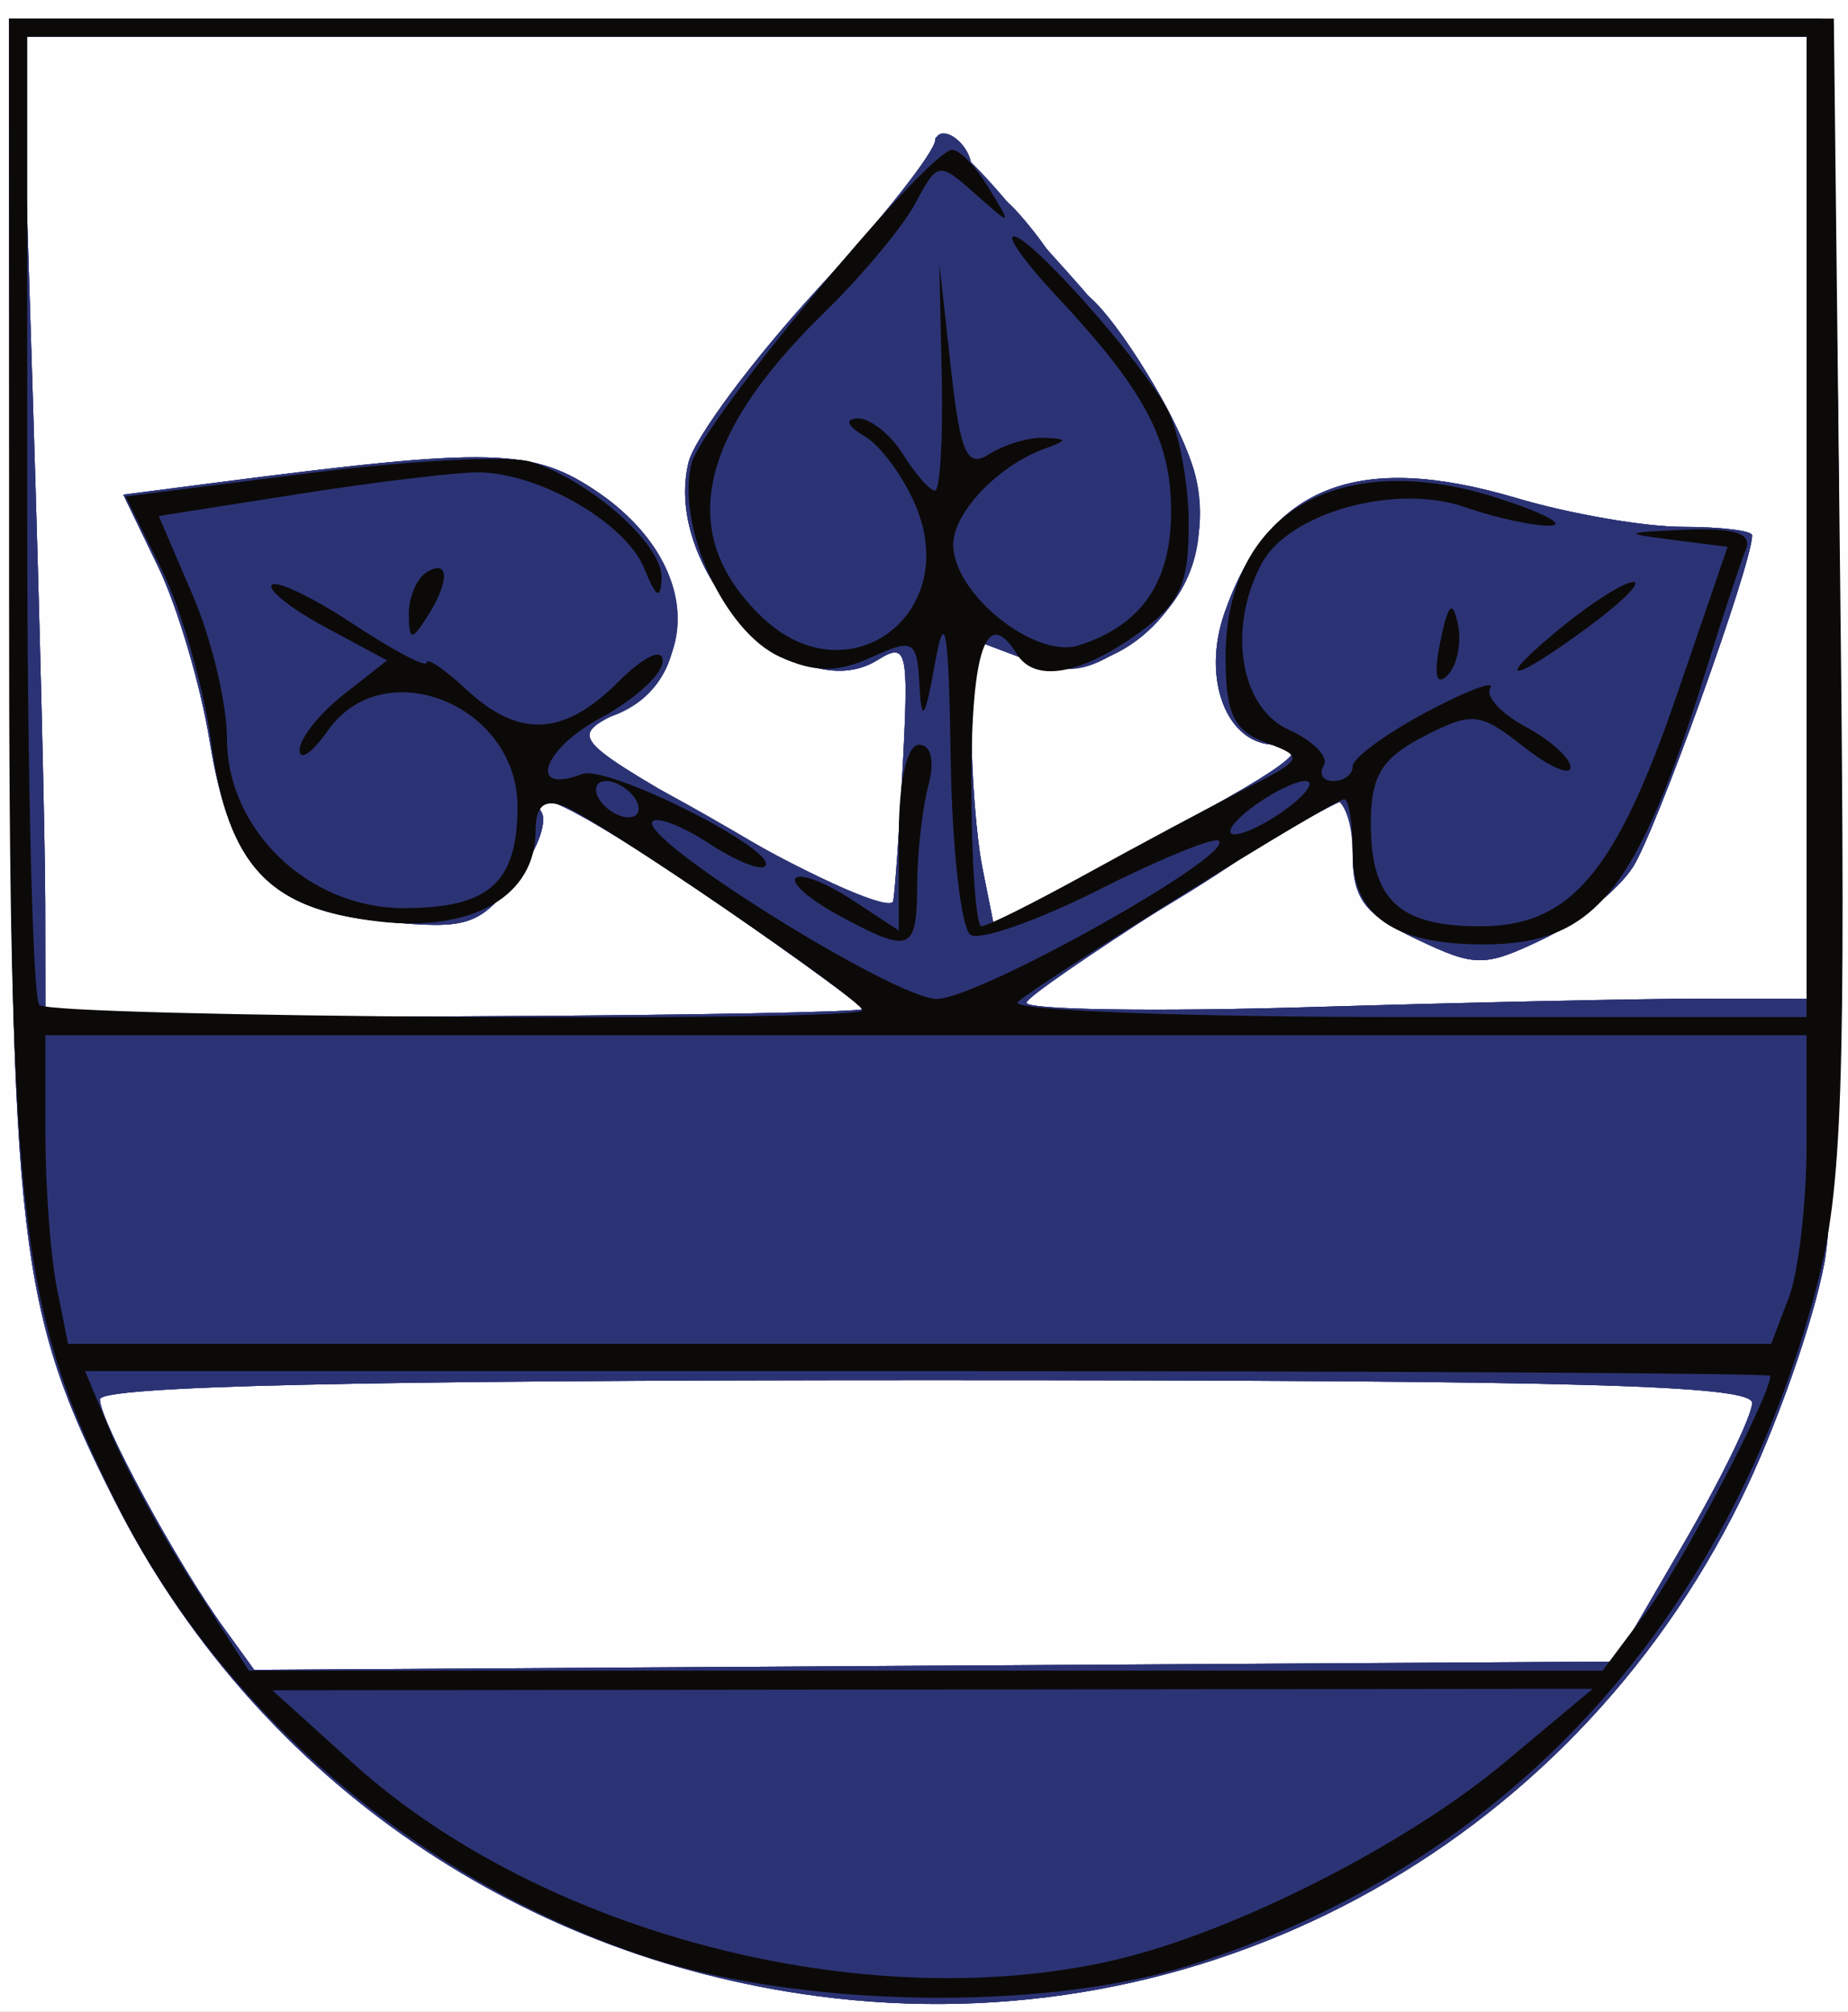
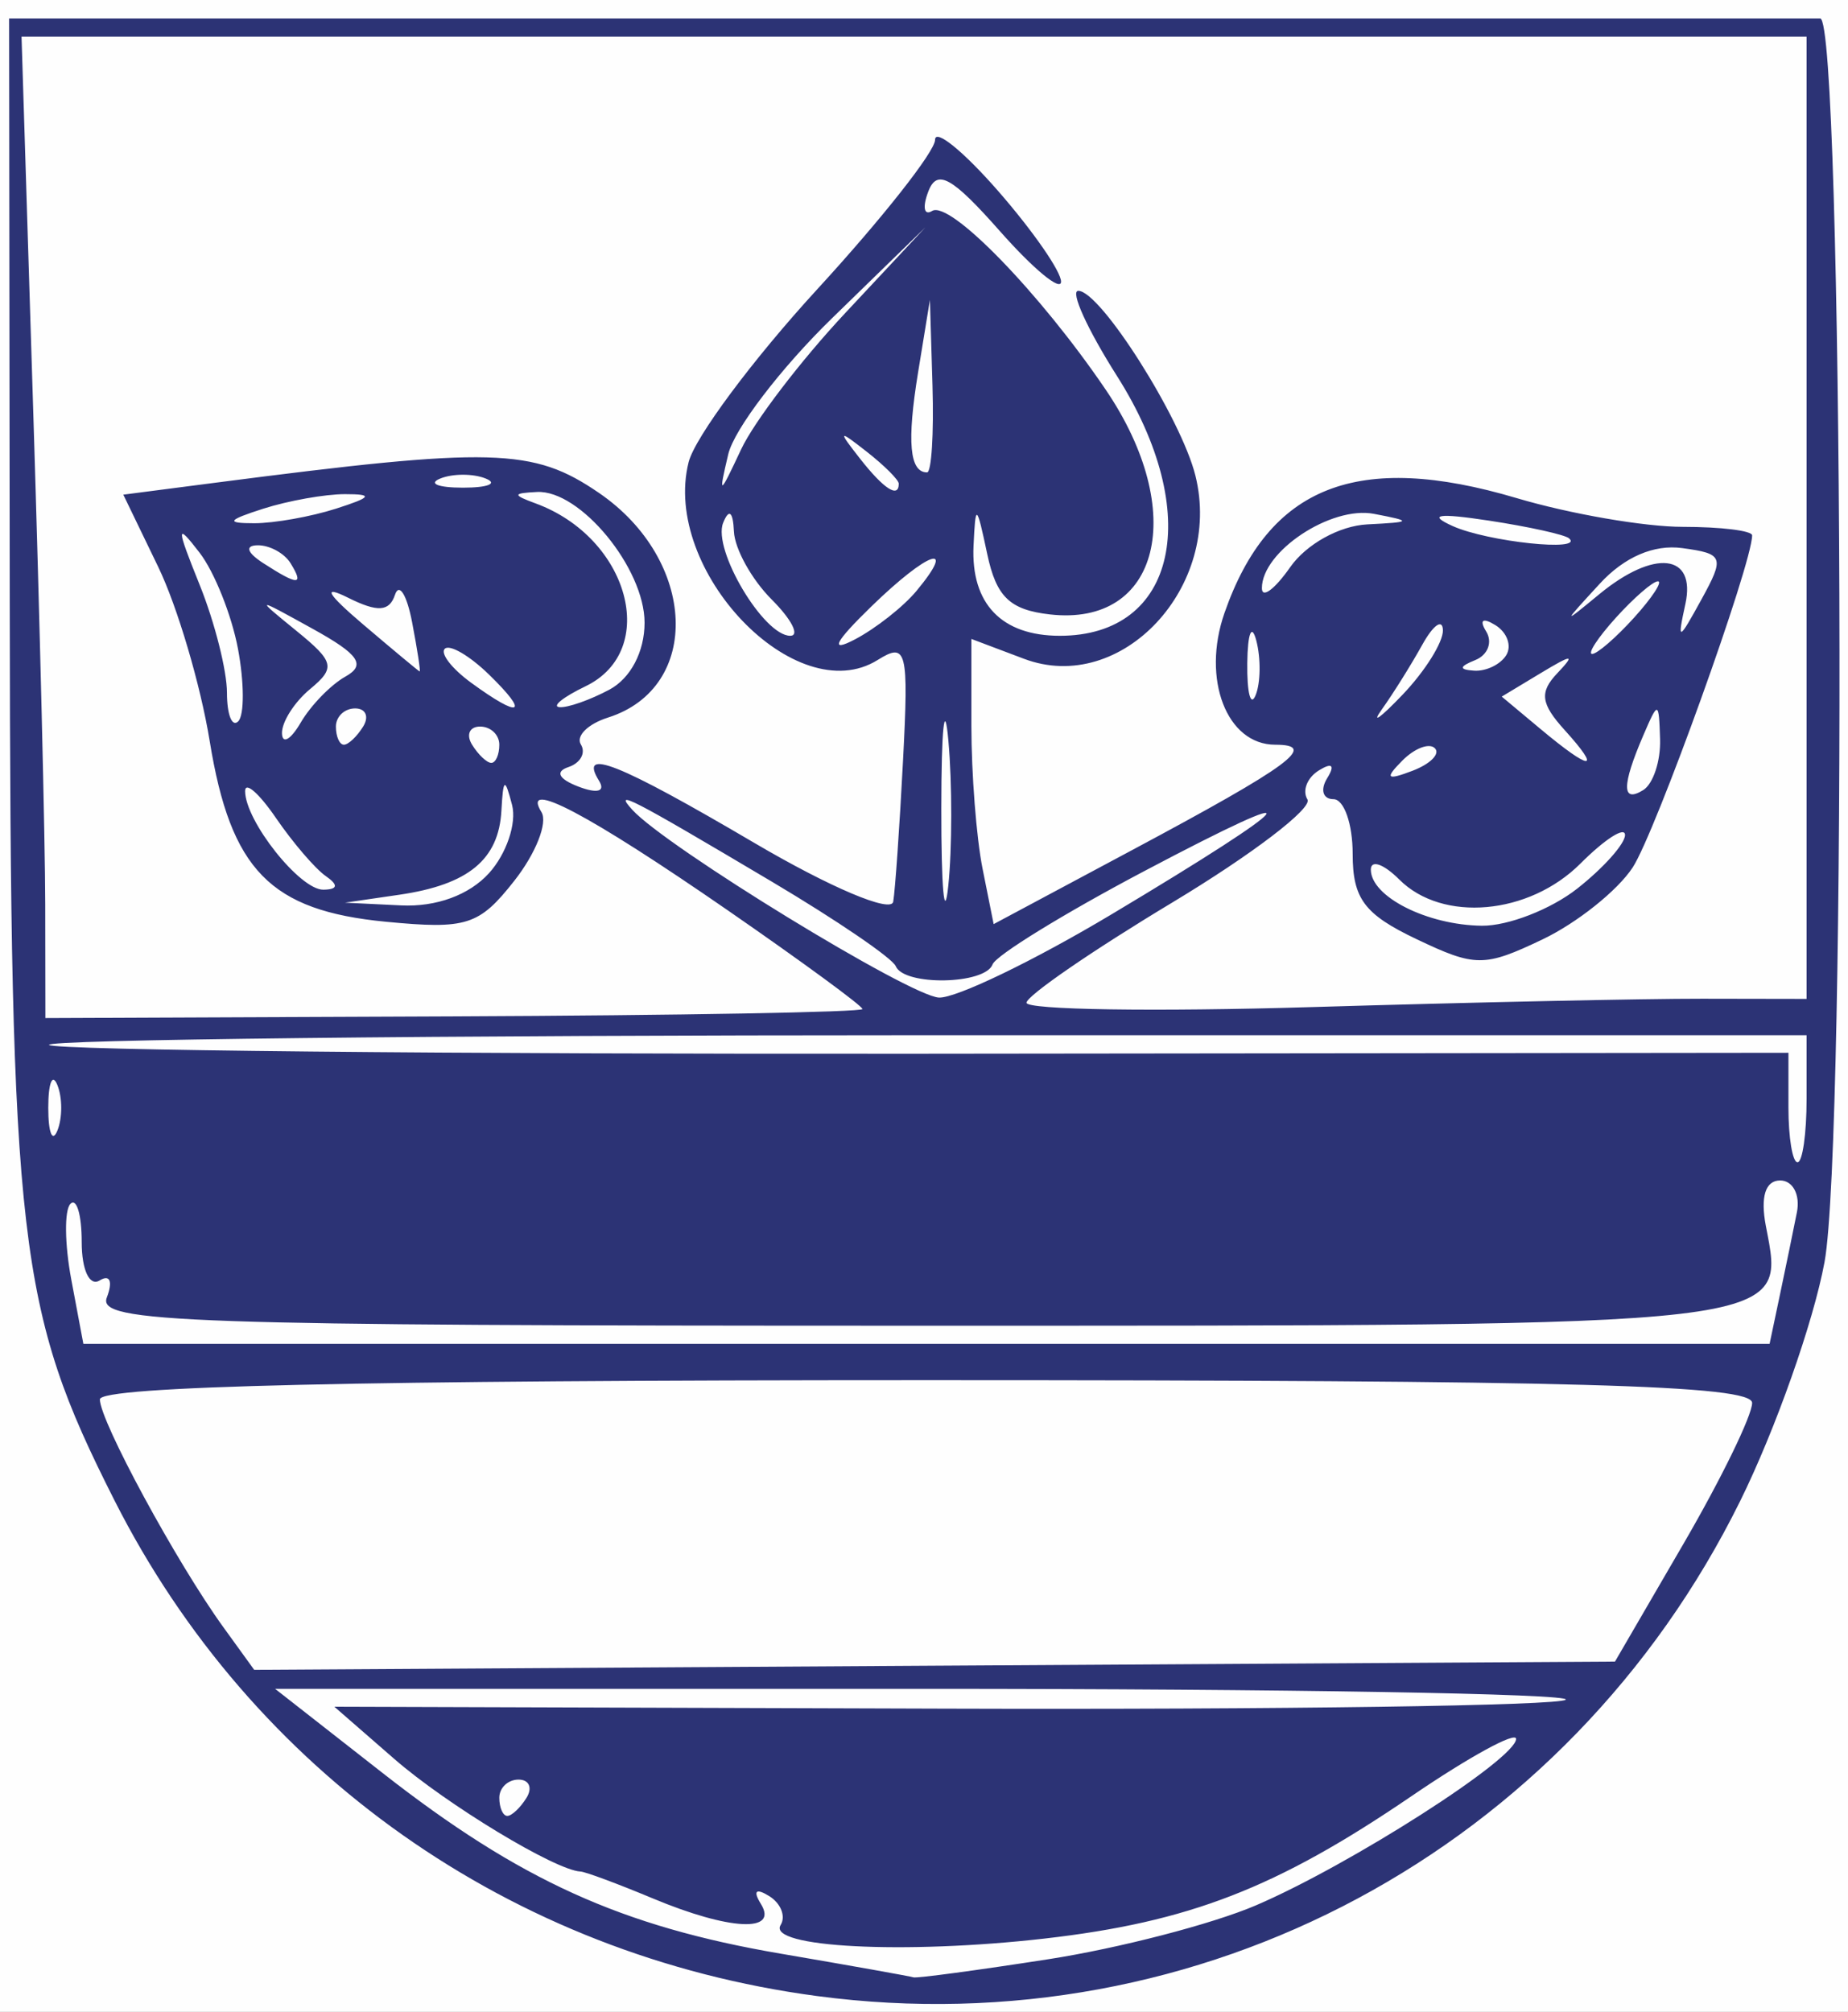
<svg xmlns="http://www.w3.org/2000/svg" xmlns:ns1="http://www.inkscape.org/namespaces/inkscape" xmlns:ns2="http://sodipodi.sourceforge.net/DTD/sodipodi-0.dtd" width="831.244" height="904.995" id="svg2" ns1:label="Pozadí" ns2:version="0.32" ns1:version="0.45.1" version="1.0" ns2:docbase="C:\Documents and Settings\Administrator\Plocha" ns2:docname="Rychvald_CoA.svg" ns1:output_extension="org.inkscape.output.svg.inkscape">
  <rect width="100%" height="100%" fill="#808080" stroke="none" />
  <defs id="defs4137" />
  <ns2:namedview id="base" pagecolor="#ffffff" bordercolor="#666666" borderopacity="1.0" ns1:pageopacity="0.0" ns1:pageshadow="2" ns1:zoom="0.49497475" ns1:cx="410.05191" ns1:cy="422.68596" ns1:document-units="px" ns1:current-layer="g4152" ns1:window-width="1024" ns1:window-height="721" ns1:window-x="-4" ns1:window-y="-4" />
  <g ns1:label="Vrstva 1" ns1:groupmode="layer" id="layer1" transform="translate(-0.845,-49.332)">
    <g id="g2161" transform="translate(108.571,55.576)">
      <g id="g4152" transform="matrix(8.167,0,0,8.167,-177.143,-71.429)">
        <path id="path2177" d="M 0,62.5 L 0,0 L 60,0 L 120,0 L 120,62.5 L 120,125 L 60,125 L 0,125 L 0,62.5 z " style="fill:#fefefe" />
        <g id="g5076">
-           <path style="fill:none" d="M 46.475,117.129 C 38.898,114.809 34.7,112.659 28.985,108.173 C 20.42,101.449 12.796,89.877 10.095,79.5 C 9.505,77.231 8.934,60.999 8.777,42 L 8.5,8.5 L 59.163,8.241 L 109.826,7.982 L 110.187,39.241 C 110.451,62.134 110.198,72.291 109.244,77.192 C 105.737,95.202 94.608,108.626 77.5,115.481 C 68.265,119.181 55.406,119.865 46.475,117.129 z M 101.224,93.004 C 103.301,89.432 105,85.944 105,85.254 C 105,84.267 95.32,84 59.5,84 C 29.724,84 14,84.347 14,85.004 C 14,86.194 16.597,91.035 20.031,96.247 L 22.5,99.993 L 59.974,99.747 L 97.447,99.5 L 101.224,93.004 z M 55.384,63.022 C 54.898,62.558 51.181,59.904 47.125,57.126 L 39.751,52.074 L 37.567,55.287 C 35.569,58.227 34.94,58.496 30.176,58.456 C 23.459,58.4 21.272,56.313 20.048,48.794 C 19.545,45.707 18.27,41.392 17.213,39.204 L 15.291,35.227 L 20.395,34.565 C 35.652,32.588 37.86,32.647 41.511,35.132 C 46.384,38.45 47.335,43.455 43.689,46.591 L 41.088,48.828 L 43.509,50.414 C 44.84,51.286 46.155,52 46.43,52 C 46.705,52 49.059,53.35 51.661,55 C 54.263,56.65 56.753,58 57.196,58 C 57.638,58 58,54.928 58,51.173 L 58,44.346 L 54.944,44.795 C 49.188,45.64 44.189,37.343 47.093,31.764 C 48.604,28.861 59.272,17.474 60.214,17.76 C 60.607,17.879 60.68,17.194 60.376,16.238 C 60.054,15.223 60.946,15.748 62.521,17.5 C 74.266,30.566 75.792,33.412 74.093,39.082 C 72.732,43.627 68.35,45.936 64.455,44.161 C 62.058,43.069 62,43.143 62.011,47.271 C 62.017,49.597 62.296,53.159 62.632,55.187 L 63.241,58.873 L 70.871,54.794 C 79.582,50.137 81.126,49 78.735,49 C 76.063,49 74.67,45.386 75.939,41.744 C 78.382,34.737 83.27,32.815 92.032,35.417 C 94.964,36.288 99.081,37 101.181,37 C 103.282,37 105,37.197 105,37.438 C 105,37.679 103.82,41.535 102.377,46.007 C 98.258,58.779 93.017,63.128 86.073,59.538 C 83.659,58.289 83,57.293 83,54.891 C 83,53.209 82.662,51.983 82.249,52.167 C 79.436,53.416 65.064,62.637 65.035,63.211 C 65.016,63.603 72.088,63.711 80.75,63.451 C 89.412,63.192 99.088,62.984 102.25,62.99 L 108,63 L 108,36.49 L 108,9.981 L 59.25,10.24 L 10.5,10.5 L 10.665,23.5 C 10.755,30.65 10.868,42.7 10.915,50.277 L 11,64.055 L 33.634,63.961 C 46.082,63.91 55.87,63.487 55.384,63.022 z " id="path2175" />
+           <path style="fill:none" d="M 46.475,117.129 C 38.898,114.809 34.7,112.659 28.985,108.173 C 20.42,101.449 12.796,89.877 10.095,79.5 C 9.505,77.231 8.934,60.999 8.777,42 L 8.5,8.5 L 59.163,8.241 L 109.826,7.982 L 110.187,39.241 C 110.451,62.134 110.198,72.291 109.244,77.192 C 105.737,95.202 94.608,108.626 77.5,115.481 C 68.265,119.181 55.406,119.865 46.475,117.129 z M 101.224,93.004 C 103.301,89.432 105,85.944 105,85.254 C 105,84.267 95.32,84 59.5,84 C 29.724,84 14,84.347 14,85.004 C 14,86.194 16.597,91.035 20.031,96.247 L 59.974,99.747 L 97.447,99.5 L 101.224,93.004 z M 55.384,63.022 C 54.898,62.558 51.181,59.904 47.125,57.126 L 39.751,52.074 L 37.567,55.287 C 35.569,58.227 34.94,58.496 30.176,58.456 C 23.459,58.4 21.272,56.313 20.048,48.794 C 19.545,45.707 18.27,41.392 17.213,39.204 L 15.291,35.227 L 20.395,34.565 C 35.652,32.588 37.86,32.647 41.511,35.132 C 46.384,38.45 47.335,43.455 43.689,46.591 L 41.088,48.828 L 43.509,50.414 C 44.84,51.286 46.155,52 46.43,52 C 46.705,52 49.059,53.35 51.661,55 C 54.263,56.65 56.753,58 57.196,58 C 57.638,58 58,54.928 58,51.173 L 58,44.346 L 54.944,44.795 C 49.188,45.64 44.189,37.343 47.093,31.764 C 48.604,28.861 59.272,17.474 60.214,17.76 C 60.607,17.879 60.68,17.194 60.376,16.238 C 60.054,15.223 60.946,15.748 62.521,17.5 C 74.266,30.566 75.792,33.412 74.093,39.082 C 72.732,43.627 68.35,45.936 64.455,44.161 C 62.058,43.069 62,43.143 62.011,47.271 C 62.017,49.597 62.296,53.159 62.632,55.187 L 63.241,58.873 L 70.871,54.794 C 79.582,50.137 81.126,49 78.735,49 C 76.063,49 74.67,45.386 75.939,41.744 C 78.382,34.737 83.27,32.815 92.032,35.417 C 94.964,36.288 99.081,37 101.181,37 C 103.282,37 105,37.197 105,37.438 C 105,37.679 103.82,41.535 102.377,46.007 C 98.258,58.779 93.017,63.128 86.073,59.538 C 83.659,58.289 83,57.293 83,54.891 C 83,53.209 82.662,51.983 82.249,52.167 C 79.436,53.416 65.064,62.637 65.035,63.211 C 65.016,63.603 72.088,63.711 80.75,63.451 C 89.412,63.192 99.088,62.984 102.25,62.99 L 108,63 L 108,36.49 L 108,9.981 L 59.25,10.24 L 10.5,10.5 L 10.665,23.5 C 10.755,30.65 10.868,42.7 10.915,50.277 L 11,64.055 L 33.634,63.961 C 46.082,63.91 55.87,63.487 55.384,63.022 z " id="path2175" />
          <path style="fill:none" d="M 46.235,116.828 C 28.238,111.346 13.868,95.911 10.086,78 C 9.376,74.633 8.843,60.184 8.713,40.749 L 8.5,8.999 L 44.5,8.79 C 64.3,8.675 87.025,8.648 95,8.73 L 109.5,8.879 L 109.764,41.492 C 110.06,78.126 109.638,81.485 103.311,92.867 C 97.208,103.846 87.197,112.152 75.097,116.278 C 67.087,119.009 54.201,119.255 46.235,116.828 z M 101.224,93.004 C 103.301,89.432 105,85.944 105,85.254 C 105,84.267 95.32,84 59.5,84 C 29.724,84 14,84.347 14,85.004 C 14,86.194 16.597,91.035 20.031,96.247 L 22.5,99.993 L 59.974,99.747 L 97.447,99.5 L 101.224,93.004 z M 55.384,63.022 C 54.898,62.558 51.181,59.904 47.125,57.126 L 39.751,52.074 L 37.567,55.287 C 35.569,58.227 34.94,58.496 30.176,58.456 C 23.459,58.4 21.272,56.313 20.048,48.794 C 19.545,45.707 18.27,41.392 17.213,39.204 L 15.291,35.227 L 20.395,34.565 C 35.634,32.59 37.863,32.648 41.467,35.118 C 46.846,38.803 47.323,44.719 42.449,47.273 C 40.103,48.502 40.283,48.684 48.767,53.661 C 53.57,56.478 57.588,58.27 57.695,57.642 C 58.517,52.833 58.447,43.153 57.597,44.003 C 57.049,44.551 55.373,45 53.873,45 C 48.899,45 44.57,36.607 47.069,31.809 C 48.599,28.871 59.265,17.472 60.214,17.76 C 60.607,17.879 60.68,17.194 60.376,16.238 C 60.054,15.223 60.946,15.748 62.521,17.5 C 74.266,30.566 75.792,33.412 74.093,39.082 C 72.732,43.627 68.35,45.936 64.455,44.161 C 62.058,43.069 62,43.143 62.011,47.271 C 62.017,49.597 62.296,53.159 62.632,55.187 L 63.241,58.873 L 70.871,54.794 C 79.582,50.137 81.126,49 78.735,49 C 76.063,49 74.67,45.386 75.939,41.744 C 78.382,34.737 83.27,32.815 92.032,35.417 C 94.964,36.288 99.081,37 101.181,37 C 103.282,37 105,37.197 105,37.438 C 105,37.679 103.82,41.535 102.377,46.007 C 98.258,58.779 93.017,63.128 86.073,59.538 C 83.659,58.289 83,57.293 83,54.891 C 83,53.209 82.662,51.983 82.249,52.167 C 79.436,53.416 65.064,62.637 65.035,63.211 C 65.016,63.603 72.088,63.711 80.75,63.451 C 89.412,63.192 99.088,62.984 102.25,62.99 L 108,63 L 108,36.49 L 108,9.981 L 59.25,10.24 L 10.5,10.5 L 10.665,23.5 C 10.755,30.65 10.868,42.7 10.915,50.277 L 11,64.055 L 33.634,63.961 C 46.082,63.91 55.87,63.487 55.384,63.022 z " id="path2173" />
-           <path style="fill:#2c3375;fill-opacity:1" d="M 53.5,117.922 C 36.65,115.68 22.381,105.609 14.796,90.605 C 9.491,80.11 9.075,76.539 9.036,41.25 L 9,9 L 58.5,9 C 85.725,9 108.338,9 108.75,8.999 C 110.01,8.998 110.224,70.8 108.987,77.5 C 108.377,80.8 106.286,86.724 104.338,90.665 C 94.843,109.877 74.601,120.729 53.5,117.922 z M 101.224,93.004 C 103.301,89.432 105,85.944 105,85.254 C 105,84.267 95.32,84 59.5,84 C 28.182,84 14,84.33 14,85.058 C 14,86.249 18.231,94.055 20.807,97.614 L 22.5,99.954 L 59.974,99.727 L 97.447,99.5 L 101.224,93.004 z M 56,63.559 C 56,63.389 52.667,60.945 48.593,58.129 C 40.908,52.817 37.167,50.844 38.322,52.713 C 38.68,53.291 38.007,54.993 36.826,56.494 C 34.887,58.959 34.202,59.178 29.756,58.751 C 23.381,58.138 21.205,55.906 20.048,48.794 C 19.545,45.707 18.27,41.392 17.213,39.204 L 15.291,35.227 L 20.395,34.565 C 35.634,32.59 37.863,32.648 41.467,35.118 C 46.89,38.834 47.321,44.72 42.36,47.32 C 39.897,48.61 39.997,48.711 48.678,53.669 C 53.53,56.439 57.588,58.21 57.695,57.603 C 57.802,56.996 58.045,53.518 58.235,49.873 C 58.551,43.782 58.438,43.334 56.838,44.333 C 52.321,47.154 44.932,39.39 46.435,33.402 C 47.09,30.794 58.944,17.321 60.214,17.74 C 60.607,17.87 60.665,17.194 60.343,16.238 C 60.017,15.27 60.935,15.828 62.416,17.5 C 63.878,19.15 66.091,21.625 67.333,23 C 75.761,32.327 76.834,39.442 70.444,43.629 C 68.293,45.038 67.256,45.157 64.899,44.268 L 62,43.174 L 62,47.962 C 62,50.595 62.276,54.13 62.613,55.816 L 63.226,58.881 L 70.863,54.798 C 79.582,50.137 81.126,49 78.735,49 C 76.063,49 74.67,45.386 75.939,41.744 C 78.382,34.737 83.27,32.815 92.032,35.417 C 94.964,36.288 99.081,37 101.181,37 C 103.282,37 105,37.211 105,37.469 C 105,39.044 99.676,53.846 98.42,55.763 C 97.585,57.037 95.349,58.82 93.451,59.725 C 90.243,61.255 89.754,61.253 86.5,59.701 C 83.612,58.324 83,57.491 83,54.933 C 83,53.228 82.662,51.983 82.249,52.167 C 79.436,53.416 65.064,62.637 65.035,63.211 C 65.016,63.603 72.088,63.711 80.75,63.451 C 89.412,63.192 99.088,62.984 102.25,62.99 L 108,63 L 108,36.5 L 108,10 L 58.843,10 L 9.686,10 L 10.334,30.75 C 10.691,42.163 10.987,54.325 10.991,57.777 L 11,64.055 L 33.5,63.962 C 45.875,63.91 56,63.729 56,63.559 z " id="path2171" />
-           <path style="fill:#2c3375;fill-opacity:1" d="M 53.5,117.922 C 36.65,115.68 22.381,105.609 14.796,90.605 C 9.491,80.11 9.075,76.539 9.036,41.25 L 9,9 L 58.5,9 C 85.725,9 108.338,9 108.75,8.999 C 110.01,8.998 110.224,70.8 108.987,77.5 C 108.377,80.8 106.286,86.724 104.338,90.665 C 94.843,109.877 74.601,120.729 53.5,117.922 z M 54.25,115.338 C 53.562,115.06 52.438,115.06 51.75,115.338 C 51.062,115.615 51.625,115.842 53,115.842 C 54.375,115.842 54.938,115.615 54.25,115.338 z M 40,111.607 C 40,111.391 39.302,110.946 38.448,110.618 C 37.558,110.277 37.157,110.445 37.507,111.011 C 38.094,111.962 40,112.417 40,111.607 z M 84,109.43 C 84,109.155 83.1,109.411 82,110 C 80.9,110.589 80,111.295 80,111.57 C 80,111.845 80.9,111.589 82,111 C 83.1,110.411 84,109.705 84,109.43 z M 89,106.5 C 90.864,105.125 91.964,104.016 91.444,104.036 C 90.44,104.074 84.112,108.987 85.056,108.995 C 85.361,108.998 87.136,107.875 89,106.5 z M 27.362,102.5 C 27.045,101.675 26.329,101 25.771,101 C 25.185,101 25.282,101.635 26,102.5 C 26.685,103.325 27.401,104 27.591,104 C 27.781,104 27.678,103.325 27.362,102.5 z M 94.5,102 C 94.84,101.45 94.39,101 93.5,101 C 92.61,101 92.16,101.45 92.5,102 C 92.84,102.55 93.29,103 93.5,103 C 93.71,103 94.16,102.55 94.5,102 z M 33.762,101.313 C 32.806,101.063 31.006,101.054 29.762,101.293 C 28.518,101.532 29.3,101.737 31.5,101.748 C 33.7,101.759 34.718,101.563 33.762,101.313 z M 52.776,101.273 C 50.728,101.058 47.128,101.055 44.776,101.266 C 42.424,101.478 44.1,101.654 48.5,101.657 C 52.9,101.661 54.824,101.488 52.776,101.273 z M 59.729,101.396 C 59.397,101.064 58.534,101.028 57.812,101.317 C 57.015,101.636 57.252,101.873 58.417,101.921 C 59.471,101.964 60.061,101.728 59.729,101.396 z M 65.75,101.311 C 64.787,101.059 63.212,101.059 62.25,101.311 C 61.288,101.562 62.075,101.768 64,101.768 C 65.925,101.768 66.713,101.562 65.75,101.311 z M 74.25,101.338 C 73.562,101.06 72.438,101.06 71.75,101.338 C 71.062,101.615 71.625,101.842 73,101.842 C 74.375,101.842 74.938,101.615 74.25,101.338 z M 82.269,101.344 C 81.592,101.07 80.242,101.053 79.269,101.307 C 78.296,101.561 78.85,101.785 80.5,101.805 C 82.15,101.825 82.946,101.618 82.269,101.344 z M 101.224,93.004 C 103.301,89.432 105,85.944 105,85.254 C 105,84.267 95.32,84 59.5,84 C 28.182,84 14,84.33 14,85.058 C 14,86.249 18.231,94.055 20.807,97.614 L 22.5,99.954 L 59.974,99.727 L 97.447,99.5 L 101.224,93.004 z M 19.25,81.294 C 18.012,81.056 15.988,81.056 14.75,81.294 C 13.512,81.533 14.525,81.728 17,81.728 C 19.475,81.728 20.488,81.533 19.25,81.294 z M 62.31,81.253 C 55.055,81.082 42.905,81.082 35.31,81.252 C 27.714,81.422 33.65,81.562 48.5,81.562 C 63.35,81.563 69.564,81.424 62.31,81.253 z M 81.762,81.313 C 80.806,81.063 79.006,81.054 77.762,81.293 C 76.518,81.532 77.3,81.737 79.5,81.748 C 81.7,81.759 82.718,81.563 81.762,81.313 z M 106.393,80.418 C 106.727,79.548 106.955,78.086 106.9,77.168 C 106.844,76.23 106.498,76.594 106.109,78 C 105.448,80.387 104.989,80.525 95.958,81.059 L 86.5,81.617 L 96.143,81.809 C 104.131,81.967 105.89,81.729 106.393,80.418 z M 22.776,65.273 C 20.728,65.058 17.128,65.055 14.776,65.267 C 12.424,65.478 14.1,65.654 18.5,65.657 C 22.9,65.661 24.824,65.488 22.776,65.273 z M 31.25,65.338 C 30.562,65.06 29.438,65.06 28.75,65.338 C 28.062,65.615 28.625,65.842 30,65.842 C 31.375,65.842 31.938,65.615 31.25,65.338 z M 36.729,65.396 C 36.397,65.064 35.534,65.028 34.812,65.317 C 34.015,65.636 34.252,65.873 35.417,65.921 C 36.471,65.964 37.061,65.728 36.729,65.396 z M 85.729,65.396 C 85.397,65.064 84.534,65.028 83.812,65.317 C 83.015,65.636 83.252,65.873 84.417,65.921 C 85.471,65.964 86.061,65.728 85.729,65.396 z M 95.269,65.344 C 94.592,65.07 93.242,65.053 92.269,65.307 C 91.296,65.561 91.85,65.785 93.5,65.805 C 95.15,65.825 95.946,65.618 95.269,65.344 z M 99.729,65.396 C 99.397,65.064 98.534,65.028 97.812,65.317 C 97.015,65.636 97.252,65.873 98.417,65.921 C 99.471,65.964 100.061,65.728 99.729,65.396 z M 56,63.559 C 56,63.389 52.667,60.945 48.593,58.129 C 40.908,52.817 37.167,50.844 38.322,52.713 C 38.68,53.291 38.007,54.993 36.826,56.494 C 34.887,58.959 34.202,59.178 29.756,58.751 C 23.381,58.138 21.205,55.906 20.048,48.794 C 19.545,45.707 18.27,41.392 17.213,39.204 L 15.291,35.227 L 20.395,34.565 C 35.634,32.59 37.863,32.648 41.467,35.118 C 46.89,38.834 47.321,44.72 42.36,47.32 C 39.897,48.61 39.997,48.711 48.678,53.669 C 53.53,56.439 57.588,58.21 57.695,57.603 C 57.802,56.996 58.045,53.518 58.235,49.873 C 58.551,43.782 58.438,43.334 56.838,44.333 C 52.341,47.142 44.932,39.392 46.425,33.441 C 46.769,32.073 49.963,27.779 53.525,23.898 C 57.086,20.018 60,16.401 60,15.862 C 60,15.323 60.45,15.16 61,15.5 C 61.55,15.84 62,16.568 62,17.118 C 62,17.668 61.597,17.869 61.105,17.565 C 60.612,17.26 59.948,17.694 59.627,18.529 C 59.15,19.774 59.408,19.852 61.065,18.965 C 62.726,18.076 63.428,18.295 65.009,20.192 C 67.787,23.523 67.438,24.76 64.5,22 C 63.125,20.708 62,19.867 62,20.13 C 62,20.392 63.668,22.158 65.706,24.054 C 67.745,25.949 68.815,26.712 68.084,25.75 C 67.353,24.788 67.2,24 67.745,24 C 69.078,24 73.513,30.846 74.339,34.181 C 75.856,40.302 70.253,46.289 64.899,44.268 L 62,43.174 L 62,47.962 C 62,50.595 62.276,54.13 62.613,55.816 L 63.226,58.881 L 70.863,54.798 C 79.582,50.137 81.126,49 78.735,49 C 76.063,49 74.67,45.386 75.939,41.744 C 78.382,34.737 83.27,32.815 92.032,35.417 C 94.964,36.288 99.081,37 101.181,37 C 103.282,37 105,37.211 105,37.469 C 105,39.044 99.676,53.846 98.42,55.763 C 97.585,57.037 95.349,58.82 93.451,59.725 C 90.243,61.255 89.754,61.253 86.5,59.701 C 83.612,58.324 83,57.491 83,54.933 C 83,53.228 82.662,51.983 82.249,52.167 C 79.436,53.416 65.064,62.637 65.035,63.211 C 65.016,63.603 72.088,63.711 80.75,63.451 C 89.412,63.192 99.088,62.984 102.25,62.99 L 108,63 L 108,36.5 L 108,10 L 58.843,10 L 9.686,10 L 10.334,30.75 C 10.691,42.163 10.987,54.325 10.991,57.777 L 11,64.055 L 33.5,63.962 C 45.875,63.91 56,63.729 56,63.559 z M 70,57.406 C 70,57.206 68.875,57.555 67.5,58.182 C 66.125,58.808 65,59.709 65,60.184 C 65,60.658 66.125,60.309 67.5,59.408 C 68.875,58.507 70,57.606 70,57.406 z M 56,59.607 C 56,59.391 55.302,58.946 54.448,58.618 C 53.558,58.277 53.157,58.445 53.507,59.011 C 54.094,59.962 56,60.417 56,59.607 z M 60.723,49.75 C 60.502,47.962 60.32,49.425 60.32,53 C 60.32,56.575 60.502,58.038 60.723,56.25 C 60.945,54.462 60.945,51.538 60.723,49.75 z M 35.128,56.25 C 36.371,54.664 36.336,54.629 34.75,55.872 C 33.084,57.179 32.555,58 33.378,58 C 33.585,58 34.373,57.212 35.128,56.25 z M 52,57.526 C 52,57.265 50.65,56.353 49,55.5 C 45.239,53.555 45.012,54.4 48.75,56.428 C 51.893,58.133 52,58.169 52,57.526 z M 97.944,53.626 C 97.7,53.389 96.648,54.389 95.606,55.848 L 93.712,58.5 L 96.05,56.278 C 97.337,55.056 98.189,53.862 97.944,53.626 z M 77,53.43 C 77,53.155 76.1,53.411 75,54 C 73.9,54.589 73,55.295 73,55.57 C 73,55.845 73.9,55.589 75,55 C 76.1,54.411 77,53.705 77,53.43 z M 99.683,47.812 C 99.364,47.015 99.127,47.252 99.079,48.417 C 99.036,49.471 99.272,50.061 99.604,49.729 C 99.936,49.397 99.972,48.534 99.683,47.812 z M 43.807,43.474 C 43.499,43.166 42.94,43.721 42.564,44.707 C 42.022,46.132 42.136,46.247 43.124,45.267 C 43.808,44.588 44.115,43.781 43.807,43.474 z M 52,42.622 C 52,42.415 51.212,41.627 50.25,40.872 C 48.664,39.629 48.629,39.664 49.872,41.25 C 51.179,42.916 52,43.445 52,42.622 z M 66,42.607 C 66,42.391 65.302,41.946 64.448,41.618 C 63.558,41.277 63.157,41.445 63.507,42.011 C 64.094,42.962 66,43.417 66,42.607 z M 71.128,41.25 C 72.397,39.631 72.35,39.61 70.5,40.967 C 69.4,41.774 68.312,42.561 68.083,42.717 C 67.854,42.873 68.137,43 68.711,43 C 69.285,43 70.373,42.212 71.128,41.25 z M 42,37.5 C 40.708,36.125 39.255,35 38.77,35 C 37.937,35 43.022,39.901 43.924,39.968 C 44.158,39.986 43.292,38.875 42,37.5 z M 53.128,27.25 C 54.371,25.664 54.336,25.629 52.75,26.872 C 51.788,27.627 51,28.415 51,28.622 C 51,29.445 51.821,28.916 53.128,27.25 z M 57.128,23.25 C 58.371,21.664 58.336,21.629 56.75,22.872 C 55.084,24.179 54.555,25 55.378,25 C 55.585,25 56.373,24.212 57.128,23.25 z " id="path2169" />
          <path style="fill:#2c3375" d="M 53.5,117.922 C 36.65,115.68 22.381,105.609 14.796,90.605 C 9.491,80.11 9.075,76.539 9.036,41.25 L 9,9 L 58.5,9 C 85.725,9 108.338,9 108.75,8.999 C 110.01,8.998 110.224,70.8 108.987,77.5 C 108.377,80.8 106.286,86.724 104.338,90.665 C 94.843,109.877 74.601,120.729 53.5,117.922 z M 66.21,115.899 C 70.111,115.294 75.268,113.957 77.668,112.928 C 82.859,110.703 92,104.854 92,103.758 C 92,103.333 89.412,104.748 86.25,106.904 C 78.802,111.982 73.993,113.847 66,114.759 C 58.322,115.634 50.732,115.243 51.494,114.01 C 51.79,113.531 51.506,112.813 50.862,112.415 C 50.131,111.963 49.959,112.124 50.405,112.845 C 51.394,114.447 48.674,114.309 44.45,112.543 C 42.532,111.742 40.742,111.076 40.471,111.064 C 39.089,110.999 33.105,107.379 30.207,104.854 L 26.914,101.986 L 60.525,102.092 C 79.011,102.15 94.406,101.928 94.735,101.599 C 95.064,101.269 79.205,101 59.492,101 L 23.65,101 L 29.575,105.639 C 37.119,111.545 42.725,114.089 51.5,115.588 C 55.35,116.246 58.639,116.833 58.808,116.892 C 58.978,116.952 62.309,116.505 66.21,115.899 z M 37.5,107 C 37.84,106.45 37.641,106 37.059,106 C 36.477,106 36,106.45 36,107 C 36,107.55 36.198,108 36.441,108 C 36.684,108 37.16,107.55 37.5,107 z M 101.224,93.004 C 103.301,89.432 105,85.944 105,85.254 C 105,84.267 95.32,84 59.5,84 C 28.182,84 14,84.33 14,85.058 C 14,86.249 18.231,94.055 20.807,97.614 L 22.5,99.954 L 59.974,99.727 L 97.447,99.5 L 101.224,93.004 z M 106.541,79.25 C 106.86,77.737 107.276,75.713 107.467,74.75 C 107.657,73.787 107.242,73 106.545,73 C 105.731,73 105.449,73.897 105.756,75.506 C 106.826,81.1 107.684,81 58.771,81 C 18.526,81 13.849,80.836 14.382,79.448 C 14.723,78.558 14.555,78.157 13.989,78.507 C 13.43,78.853 13,77.934 13,76.392 C 13,74.893 12.721,73.946 12.38,74.287 C 12.039,74.628 12.059,76.503 12.425,78.453 L 13.091,82 L 59.526,82 L 105.962,82 L 106.541,79.25 z M 108,68.5 L 108,65 L 59.333,65 C 32.567,65 10.908,65.241 11.202,65.536 C 11.497,65.83 33.172,66.048 59.369,66.02 L 107,65.968 L 107,68.984 C 107,70.643 107.225,72 107.5,72 C 107.775,72 108,70.425 108,68.5 z M 11.662,67.75 C 11.385,67.062 11.158,67.625 11.158,69 C 11.158,70.375 11.385,70.938 11.662,70.25 C 11.94,69.562 11.94,68.438 11.662,67.75 z M 56,63.559 C 56,63.389 52.667,60.945 48.593,58.129 C 40.908,52.817 37.167,50.844 38.322,52.713 C 38.68,53.291 38.007,54.993 36.826,56.494 C 34.887,58.959 34.202,59.178 29.756,58.751 C 23.381,58.138 21.205,55.906 20.048,48.794 C 19.545,45.707 18.27,41.392 17.213,39.204 L 15.291,35.227 L 20.395,34.565 C 35.655,32.587 37.86,32.647 41.491,35.132 C 46.894,38.832 47.175,45.857 41.987,47.504 C 40.878,47.856 40.205,48.523 40.492,48.987 C 40.778,49.45 40.47,50.01 39.807,50.231 C 39.059,50.48 39.266,50.888 40.352,51.305 C 41.4,51.707 41.858,51.58 41.493,50.989 C 40.338,49.12 42.565,50.009 50.025,54.396 C 54.216,56.861 57.586,58.288 57.695,57.646 C 57.802,57.016 58.045,53.518 58.235,49.873 C 58.551,43.782 58.438,43.334 56.838,44.333 C 52.341,47.142 44.932,39.392 46.425,33.441 C 46.769,32.073 49.963,27.779 53.525,23.898 C 57.086,20.018 60,16.32 60,15.682 C 60,15.044 61.566,16.317 63.481,18.511 C 65.395,20.705 66.952,22.95 66.939,23.5 C 66.927,24.05 65.414,22.799 63.577,20.72 C 60.929,17.724 60.111,17.269 59.63,18.522 C 59.296,19.392 59.389,19.877 59.837,19.601 C 60.811,18.999 65.783,24.118 69.399,29.446 C 73.958,36.164 72.375,42.518 66.315,41.822 C 64.115,41.57 63.372,40.853 62.873,38.5 C 62.283,35.718 62.228,35.686 62.118,38.05 C 61.971,41.235 63.665,43 66.871,43 C 73.319,43 74.808,36.242 70.022,28.696 C 68.384,26.113 67.424,24 67.889,24 C 69.107,24 73.557,31.024 74.339,34.181 C 75.856,40.302 70.253,46.289 64.899,44.268 L 62,43.174 L 62,47.962 C 62,50.595 62.276,54.13 62.613,55.816 L 63.226,58.881 L 70.863,54.798 C 79.582,50.137 81.126,49 78.735,49 C 76.063,49 74.67,45.386 75.939,41.744 C 78.382,34.737 83.27,32.815 92.032,35.417 C 94.964,36.288 99.081,37 101.181,37 C 103.282,37 105,37.211 105,37.469 C 105,39.044 99.676,53.846 98.42,55.763 C 97.585,57.037 95.349,58.82 93.451,59.725 C 90.243,61.255 89.754,61.253 86.5,59.701 C 83.643,58.339 83,57.479 83,55.016 C 83,53.357 82.523,52 81.941,52 C 81.359,52 81.203,51.48 81.595,50.845 C 82.041,50.124 81.869,49.963 81.138,50.415 C 80.494,50.813 80.211,51.532 80.508,52.013 C 80.805,52.494 77.454,55.05 73.06,57.694 C 68.666,60.337 65.055,62.82 65.035,63.211 C 65.016,63.603 72.088,63.711 80.75,63.451 C 89.412,63.192 99.088,62.984 102.25,62.99 L 108,63 L 108,36.5 L 108,10 L 58.843,10 L 9.686,10 L 10.334,30.75 C 10.691,42.163 10.987,54.325 10.991,57.777 L 11,64.055 L 33.5,63.962 C 45.875,63.91 56,63.729 56,63.559 z M 69.715,58.345 C 80.33,51.998 81.193,50.852 71.5,55.973 C 67.1,58.297 63.35,60.604 63.167,61.1 C 62.754,62.215 58.29,62.297 57.833,61.197 C 57.65,60.756 54.575,58.659 51,56.537 C 43.121,51.861 42.264,51.42 43.33,52.59 C 45.198,54.64 58.624,62.86 60.215,62.927 C 61.158,62.967 65.433,60.905 69.715,58.345 z M 60.733,48.776 C 60.522,46.424 60.346,48.1 60.343,52.5 C 60.339,56.9 60.512,58.824 60.727,56.776 C 60.942,54.728 60.945,51.128 60.733,48.776 z M 95.365,56.927 C 96.814,55.788 98,54.458 98,53.973 C 98,53.488 96.895,54.195 95.545,55.545 C 92.709,58.381 87.946,58.803 85.571,56.429 C 84.707,55.564 84,55.317 84,55.879 C 84,57.367 87.101,58.935 90.115,58.97 C 91.553,58.986 93.916,58.067 95.365,56.927 z M 35.433,56.074 C 36.391,55.015 36.963,53.328 36.704,52.324 C 36.305,50.784 36.214,50.831 36.116,52.628 C 35.969,55.327 34.297,56.706 30.5,57.262 L 27.5,57.7 L 30.595,57.85 C 32.528,57.944 34.344,57.277 35.433,56.074 z M 26.442,56.235 C 25.86,55.831 24.623,54.387 23.692,53.027 C 22.761,51.668 22,51.005 22,51.555 C 22,53.193 25.02,57.001 26.307,56.985 C 27.109,56.974 27.153,56.729 26.442,56.235 z M 99.93,48.691 C 99.862,46.579 99.829,46.572 99,48.5 C 97.817,51.252 97.817,52.231 99,51.5 C 99.55,51.16 99.968,49.896 99.93,48.691 z M 87.526,49.193 C 87.219,48.885 86.412,49.192 85.733,49.876 C 84.753,50.864 84.868,50.978 86.293,50.436 C 87.279,50.06 87.834,49.501 87.526,49.193 z M 36,49 C 36,48.45 35.523,48 34.941,48 C 34.359,48 34.16,48.45 34.5,49 C 34.84,49.55 35.316,50 35.559,50 C 35.802,50 36,49.55 36,49 z M 94.669,48.186 C 93.36,46.74 93.278,46.109 94.264,45.069 C 95.28,43.997 95.118,43.995 93.355,45.057 L 91.21,46.35 L 93.355,48.142 C 96.134,50.463 96.748,50.484 94.669,48.186 z M 27.527,45.245 C 28.667,44.607 28.273,44.028 25.745,42.629 C 22.534,40.852 22.524,40.853 24.828,42.73 C 26.915,44.43 26.993,44.761 25.578,45.935 C 24.71,46.656 24.014,47.752 24.03,48.372 C 24.047,48.993 24.511,48.727 25.062,47.782 C 25.613,46.837 26.722,45.695 27.527,45.245 z M 28.5,48 C 28.84,47.45 28.641,47 28.059,47 C 27.477,47 27,47.45 27,48 C 27,48.55 27.198,49 27.441,49 C 27.684,49 28.16,48.55 28.5,48 z M 87.97,42.694 C 87.953,42.037 87.44,42.4 86.83,43.5 C 86.219,44.6 85.221,46.197 84.61,47.049 C 84,47.901 84.513,47.538 85.75,46.243 C 86.987,44.948 87.986,43.351 87.97,42.694 z M 21.607,43.72 C 21.259,41.865 20.307,39.482 19.492,38.424 C 18.193,36.738 18.194,36.96 19.505,40.218 C 20.327,42.263 21,44.925 21,46.135 C 21,47.344 21.279,48.054 21.62,47.713 C 21.961,47.372 21.955,45.575 21.607,43.72 z M 35.425,45.129 C 34.366,44.1 33.276,43.462 33.002,43.711 C 32.727,43.96 33.376,44.802 34.443,45.582 C 37.18,47.583 37.702,47.343 35.425,45.129 z M 42.066,45.965 C 43.231,45.341 44,43.876 44,42.279 C 44,39.276 40.449,34.96 38.076,35.079 C 36.726,35.147 36.715,35.237 38,35.709 C 43.15,37.603 44.843,43.805 40.75,45.78 C 39.513,46.376 38.867,46.895 39.316,46.932 C 39.764,46.97 41.002,46.534 42.066,45.965 z M 77.693,43.269 C 77.439,42.296 77.215,42.85 77.195,44.5 C 77.175,46.15 77.382,46.946 77.656,46.269 C 77.93,45.592 77.947,44.242 77.693,43.269 z M 31.196,42.25 C 30.906,40.737 30.482,40.059 30.254,40.742 C 29.942,41.675 29.298,41.715 27.669,40.903 C 26.228,40.185 26.506,40.679 28.5,42.375 C 30.15,43.779 31.55,44.944 31.611,44.964 C 31.673,44.984 31.486,43.763 31.196,42.25 z M 91.457,44.069 C 91.774,43.557 91.506,42.813 90.862,42.415 C 90.164,41.983 89.958,42.123 90.352,42.76 C 90.715,43.348 90.447,44.057 89.756,44.336 C 88.857,44.698 88.839,44.865 89.691,44.921 C 90.346,44.964 91.141,44.581 91.457,44.069 z M 58.975,40.53 C 61.254,37.784 59.622,38.342 56.5,41.376 C 54.461,43.359 54.167,43.943 55.582,43.201 C 56.727,42.6 58.254,41.399 58.975,40.53 z M 98.5,42 C 99.495,40.9 100.085,40 99.81,40 C 99.535,40 98.495,40.9 97.5,42 C 96.505,43.1 95.915,44 96.19,44 C 96.465,44 97.505,43.1 98.5,42 z M 51,41 C 49.9,39.9 48.964,38.212 48.921,37.25 C 48.872,36.152 48.65,35.978 48.327,36.782 C 47.736,38.253 50.558,43 52.023,43 C 52.56,43 52.1,42.1 51,41 z M 101.149,38.17 C 99.586,37.958 97.962,38.66 96.608,40.133 C 94.538,42.384 94.538,42.395 96.579,40.713 C 99.61,38.215 101.926,38.477 101.324,41.25 C 100.869,43.339 100.933,43.321 102.208,41 C 103.495,38.658 103.428,38.479 101.149,38.17 z M 83.807,36.864 C 86.282,36.739 86.311,36.692 84.168,36.283 C 81.803,35.833 78,38.358 78,40.377 C 78,40.965 78.701,40.445 79.557,39.223 C 80.444,37.955 82.271,36.941 83.807,36.864 z M 24.5,39 C 24.16,38.45 23.346,38.007 22.691,38.015 C 21.975,38.025 22.099,38.418 23,39 C 24.921,40.242 25.267,40.242 24.5,39 z M 94.917,37.633 C 94.688,37.431 92.7,36.991 90.5,36.656 C 87.712,36.232 87.106,36.322 88.5,36.953 C 90.42,37.823 95.776,38.39 94.917,37.633 z M 27,36 C 28.98,35.366 29.084,35.199 27.5,35.199 C 26.4,35.199 24.375,35.56 23,36 C 21.02,36.634 20.916,36.801 22.5,36.801 C 23.6,36.801 25.625,36.44 27,36 z M 35.25,34.338 C 34.562,34.06 33.438,34.06 32.75,34.338 C 32.062,34.615 32.625,34.842 34,34.842 C 35.375,34.842 35.938,34.615 35.25,34.338 z M 55.041,25.236 L 59.47,20.5 L 54.334,25.5 C 51.509,28.25 48.933,31.625 48.609,33 C 48.06,35.329 48.109,35.311 49.316,32.736 C 50.029,31.215 52.605,27.84 55.041,25.236 z M 58,34.622 C 58,34.415 57.212,33.627 56.25,32.872 C 54.664,31.629 54.629,31.664 55.872,33.25 C 57.179,34.916 58,35.445 58,34.622 z M 59.858,29.25 L 59.716,24.5 L 59.063,28.5 C 58.441,32.314 58.593,34 59.559,34 C 59.802,34 59.936,31.863 59.858,29.25 z " id="path2167" />
-           <path style="fill:none" d="M 53.5,117.922 C 36.65,115.68 22.381,105.609 14.796,90.605 C 9.491,80.11 9.075,76.539 9.036,41.25 L 9,9 L 59.5,9 L 110,9 L 110,40.951 C 110,59.902 109.56,75.058 108.92,78.201 C 108.325,81.115 106.255,86.724 104.318,90.665 C 94.888,109.852 74.607,120.73 53.5,117.922 z M 69.851,115.948 C 76.694,114.37 86.138,109.544 91.025,105.127 L 95.5,101.082 L 59.5,101.071 L 23.5,101.06 L 28,104.974 C 39.182,114.701 56.063,119.127 69.851,115.948 z M 98.704,97.25 C 99.666,95.737 100.689,94.275 100.977,94 C 101.805,93.208 105,86.034 105,84.966 C 105,84.359 88.101,84 59.5,84 C 28.182,84 14,84.33 14,85.058 C 14,86.253 18.244,94.077 20.807,97.606 L 22.5,99.937 L 59.727,99.969 L 96.954,100 L 98.704,97.25 z M 107.025,79.435 C 107.561,78.024 108,74.199 108,70.935 L 108,65 L 59.5,65 L 11,65 L 11,70.351 C 11,73.294 11.494,77.119 12.098,78.851 L 13.196,82 L 59.623,82 L 106.049,82 L 107.025,79.435 z M 56,63.559 C 56,63.389 52.667,60.945 48.593,58.129 C 40.908,52.817 37.167,50.844 38.322,52.713 C 38.68,53.291 38.007,54.993 36.826,56.494 C 34.887,58.959 34.202,59.178 29.756,58.751 C 23.381,58.138 21.205,55.906 20.048,48.794 C 19.545,45.707 18.27,41.392 17.213,39.204 L 15.291,35.227 L 20.395,34.565 C 35.634,32.59 37.863,32.648 41.467,35.118 C 46.89,38.834 47.321,44.72 42.36,47.32 C 39.896,48.61 39.997,48.711 48.678,53.672 C 53.53,56.445 57.577,58.44 57.67,58.107 C 57.764,57.773 58.043,54.205 58.292,50.178 C 58.613,44.971 58.434,43.166 57.672,43.928 C 54.595,47.005 48.611,43.772 46.917,38.117 C 45.48,33.322 46.33,31.628 54.754,22.488 L 61.007,15.703 L 63.042,18.101 C 64.161,19.421 66.093,21.625 67.334,23 C 75.762,32.332 76.833,39.442 70.444,43.629 C 68.293,45.038 67.256,45.157 64.899,44.268 L 62,43.174 L 62,47.962 C 62,50.595 62.276,54.13 62.613,55.816 L 63.226,58.881 L 70.863,54.798 C 79.582,50.137 81.126,49 78.735,49 C 76.026,49 74.702,45.434 75.976,41.572 C 78.088,35.174 83.098,32.961 90.791,35.029 C 93.381,35.725 95.902,36.653 96.394,37.091 C 97.339,37.934 94.636,37.456 89.25,35.827 C 85.287,34.629 79.456,36.28 77.992,39.014 C 76.086,42.576 76.791,46.948 79.469,48.168 C 80.826,48.786 81.7,49.677 81.41,50.146 C 81.119,50.616 81.359,51 81.941,51 C 82.523,51 83,50.626 83,50.169 C 83,49.712 84.237,48.72 85.75,47.966 C 87.263,47.211 90.682,45.079 93.348,43.228 C 96.014,41.377 98.39,40.057 98.627,40.294 C 98.864,40.531 97.008,42.059 94.502,43.689 L 89.945,46.654 L 92.472,47.805 C 93.863,48.439 95,49.487 95,50.134 C 95,50.861 94.302,50.678 93.171,49.655 C 89.369,46.214 84,48.368 84,53.335 C 84,57.551 85.541,59 90.026,59 C 94.997,59 97.5,56.043 100.882,46.175 L 103.649,38.101 L 100.574,37.71 C 97.76,37.353 97.817,37.307 101.25,37.16 C 103.312,37.072 105,37.211 105,37.469 C 105,39.044 99.676,53.846 98.42,55.763 C 97.585,57.037 95.349,58.82 93.451,59.725 C 90.243,61.255 89.754,61.253 86.5,59.701 C 83.612,58.324 83,57.491 83,54.933 C 83,53.228 82.662,51.983 82.249,52.167 C 79.436,53.416 65.064,62.637 65.035,63.211 C 65.016,63.603 72.088,63.711 80.75,63.451 C 89.412,63.192 99.088,62.984 102.25,62.99 L 108,63 L 108,36.5 L 108,10 L 58.843,10 L 9.686,10 L 10.334,30.75 C 10.691,42.163 10.987,54.325 10.991,57.777 L 11,64.055 L 33.5,63.962 C 45.875,63.91 56,63.729 56,63.559 z M 87.825,43.326 C 88.251,41.233 88.503,40.981 88.794,42.356 C 89.011,43.377 88.751,44.649 88.218,45.182 C 87.592,45.808 87.452,45.151 87.825,43.326 z M 71.731,57.289 C 76.78,54.148 80.773,51.44 80.604,51.27 C 80.434,51.101 76.413,53.028 71.668,55.553 C 66.922,58.077 62.581,59.859 62.02,59.512 C 61.459,59.166 60.939,54.746 60.864,49.691 L 60.728,40.5 L 59.832,49.948 C 59.34,55.145 58.758,59.575 58.541,59.793 C 58.086,60.248 45.875,53.699 41.692,50.757 C 40.148,49.671 38.682,48.985 38.434,49.233 C 37.524,50.142 57.581,62.871 60.025,62.934 C 61.447,62.971 66.559,60.506 71.731,57.289 z M 35.8,56.8 C 37.97,54.63 37.248,49.393 34.535,47.615 C 31.131,45.384 28.527,45.595 26.674,48.25 C 25.811,49.487 25.081,49.97 25.052,49.323 C 25.024,48.675 26.084,47.293 27.408,46.251 L 29.817,44.356 L 26.402,42.517 C 24.525,41.506 23.207,40.46 23.474,40.193 C 23.741,39.926 25.781,40.913 28.007,42.386 L 32.054,45.064 L 31.446,42.641 C 31.112,41.309 31.249,39.964 31.752,39.653 C 32.255,39.342 32.667,40.426 32.667,42.062 C 32.667,45.23 35.225,47.914 38.295,47.968 C 39.283,47.986 41.223,46.868 42.608,45.483 C 45.462,42.629 45.184,39.674 41.787,36.737 C 38.593,33.977 35.509,33.646 26.05,35.047 L 17.255,36.35 L 19.105,40.425 C 20.123,42.666 20.966,46.222 20.978,48.327 C 21.009,53.703 25.338,58 30.723,58 C 32.855,58 35.14,57.46 35.8,56.8 z M 58,42 C 59.1,40.9 60,39.528 60,38.95 C 60,37.03 56.966,32 55.808,32 C 55.18,32 54.968,31.698 55.337,31.329 C 55.706,30.961 57.019,31.603 58.254,32.758 C 60.25,34.623 60.716,34.698 62.441,33.428 C 63.509,32.643 65.084,32.029 65.941,32.063 C 66.905,32.103 66.639,32.473 65.242,33.034 C 64,33.533 62.456,35.1 61.81,36.517 C 60.778,38.783 60.944,39.398 63.197,41.652 C 67.45,45.905 73,42.749 73,36.079 C 73,32.209 71.142,29.102 63.708,20.539 L 60.269,16.579 L 58.686,19.641 C 57.815,21.325 55.538,24.076 53.627,25.754 C 46.993,31.579 45.896,36.871 50.312,41.75 C 52.83,44.532 55.385,44.615 58,42 z M 60.31,28.5 C 60.315,25.2 60.502,23.971 60.725,25.768 C 60.947,27.565 60.943,30.265 60.715,31.768 C 60.486,33.271 60.304,31.8 60.31,28.5 z " id="path2165" />
-           <path style="fill:#0c0a08" d="M 43.772,115.655 C 31.454,111.457 20.65,102.191 15.025,91 C 9.573,80.153 9,75.366 9,40.686 L 9,9 L 59.25,9.002 L 109.5,9.004 L 109.857,40.752 C 110.162,67.855 109.973,73.424 108.562,78.817 C 103.697,97.423 91.387,110.749 74,116.235 C 65.808,118.82 52.296,118.561 43.772,115.655 z M 69.851,115.948 C 76.389,114.44 85.902,109.626 91.359,105.063 L 96.218,101 L 59.859,101.041 L 23.5,101.082 L 27.955,105.109 C 38.336,114.492 56.164,119.104 69.851,115.948 z M 99.192,96.75 C 101.141,94.142 105.999,84.874 106,83.761 C 106,83.617 85.117,83.5 59.593,83.5 L 13.186,83.5 L 14.641,86.988 C 15.442,88.906 17.472,92.618 19.153,95.238 L 22.208,100 L 59.486,100 L 96.763,100 L 99.192,96.75 z M 107.025,79.435 C 107.561,78.024 108,74.199 108,70.935 L 108,65 L 59.5,65 L 11,65 L 11,70.375 C 11,73.331 11.281,77.156 11.625,78.875 L 12.25,82 L 59.15,82 L 106.049,82 L 107.025,79.435 z M 56,63.625 C 56,63.068 41.445,53.108 39.593,52.397 C 38.471,51.967 38,52.363 38,53.738 C 38,57.32 34.562,59.323 29.412,58.743 C 23.285,58.052 21.054,55.671 20.126,48.832 C 19.717,45.817 18.489,41.545 17.398,39.339 L 15.413,35.328 L 25.535,34.042 C 31.102,33.335 36.597,33.055 37.746,33.419 C 41.055,34.469 45.006,37.988 44.937,39.823 C 44.89,41.048 44.635,40.908 43.988,39.302 C 42.971,36.776 38.165,34 34.808,34 C 33.548,34 29.08,34.541 24.88,35.202 L 17.244,36.403 L 19.122,40.784 C 20.155,43.194 21,46.738 21,48.66 C 21,53.684 25.493,58 30.723,58 C 35.433,58 37,56.606 37,52.415 C 37,46.796 29.629,43.837 26.557,48.223 C 25.701,49.445 25,49.928 25,49.295 C 25,48.663 26.084,47.293 27.408,46.251 L 29.817,44.356 L 26.402,42.517 C 24.525,41.506 23.207,40.46 23.474,40.193 C 23.741,39.926 25.768,40.905 27.98,42.368 C 30.191,43.831 32,44.779 32,44.475 C 32,44.171 32.985,44.84 34.189,45.961 C 37.083,48.657 39.557,48.534 42.545,45.545 C 43.962,44.129 45,43.64 45,44.388 C 45,45.101 43.453,46.518 41.561,47.537 C 38.359,49.262 37.541,51.774 40.56,50.615 C 41.962,50.077 51.467,54.867 50.639,55.694 C 50.383,55.95 48.995,55.388 47.556,54.444 C 46.116,53.501 44.718,52.949 44.449,53.218 C 43.555,54.112 57.772,63 60.095,63 C 62.374,63 76.452,55.118 75.634,54.3 C 75.396,54.063 72.439,55.264 69.061,56.969 C 65.684,58.674 62.488,59.802 61.96,59.475 C 61.432,59.149 60.936,54.746 60.858,49.691 C 60.749,42.62 60.551,41.423 60,44.5 C 59.448,47.581 59.251,47.873 59.142,45.771 C 59.01,43.236 58.823,43.123 56.5,44.182 C 54.622,45.038 53.365,45.032 51.448,44.158 C 48.377,42.759 45.726,36.941 46.59,33.497 C 47.132,31.338 59.037,16.94 60.853,16.247 C 61.218,16.108 62.138,17.008 62.899,18.247 C 64.264,20.469 64.255,20.475 62.221,18.667 C 60.21,16.879 60.129,16.891 58.923,19.167 C 58.243,20.45 55.981,23.164 53.896,25.198 C 46.821,32.099 45.741,37.53 50.546,42.043 C 55.206,46.421 61.429,41.863 58.953,35.886 C 58.284,34.272 57.009,32.527 56.119,32.007 C 55.154,31.443 55.002,31.049 55.742,31.03 C 56.424,31.014 57.545,31.9 58.232,33 C 58.919,34.1 59.71,35.001 59.991,35.002 C 60.271,35.003 60.44,32.19 60.368,28.752 L 60.235,22.5 L 60.868,28.221 C 61.394,32.985 61.751,33.782 63,32.986 C 63.825,32.461 65.175,32.059 66,32.094 C 67.333,32.151 67.333,32.219 66,32.709 C 63.449,33.647 61,36.229 61,37.981 C 61,40.681 65.499,44.294 67.909,43.529 C 71.36,42.434 73,40.057 73,36.151 C 73,32.203 71.541,29.467 66.653,24.25 C 64.978,22.462 63.935,21 64.334,21 C 65.243,21 71.084,27.539 72.715,30.383 C 73.383,31.547 73.945,34.382 73.965,36.682 C 73.994,40.177 73.523,41.203 71.096,42.932 C 67.943,45.177 65.474,45.577 64.5,44 C 62.853,41.335 62,43.724 62,51 C 62,55.4 62.249,59 62.554,59 C 62.859,59 65.446,57.71 68.304,56.132 C 71.162,54.555 75.065,52.466 76.978,51.489 C 80.307,49.789 80.361,49.678 78.228,48.889 C 76.446,48.229 76,47.284 76,44.167 C 76,36.251 82.261,32.598 91,35.416 C 93.475,36.213 94.78,36.896 93.899,36.933 C 93.019,36.97 90.895,36.511 89.179,35.913 C 85.37,34.585 79.491,36.215 77.992,39.014 C 76.086,42.576 76.791,46.948 79.469,48.168 C 80.826,48.786 81.7,49.677 81.41,50.146 C 81.119,50.616 81.359,51 81.941,51 C 82.523,51 83,50.633 83,50.186 C 83,49.738 84.819,48.4 87.042,47.214 C 89.264,46.027 90.855,45.426 90.576,45.878 C 90.297,46.329 91.178,47.292 92.534,48.018 C 93.89,48.744 95,49.745 95,50.242 C 95,50.739 93.83,50.224 92.399,49.099 C 89.997,47.21 89.575,47.168 86.899,48.552 C 84.596,49.743 84,50.724 84,53.326 C 84,57.551 85.539,59 90.026,59 C 94.997,59 97.5,56.043 100.882,46.175 L 103.649,38.101 L 100.574,37.71 C 97.825,37.361 97.905,37.303 101.333,37.16 C 104.052,37.047 105.017,37.364 104.652,38.25 C 104.369,38.938 103.369,41.975 102.429,45 C 98.662,57.123 96.319,60 90.212,60 C 85.258,60 83,58.424 83,54.965 C 83,53.334 82.79,52 82.533,52 C 81.98,52 65.927,61.973 64.55,63.173 C 64.028,63.628 73.59,64 85.8,64 L 108,64 L 108,37 L 108,10 L 59,10 L 10,10 L 10,36.333 C 10,50.817 10.3,62.967 10.667,63.333 C 11.349,64.016 56,64.303 56,63.625 z M 54.662,58.382 C 53.1,57.536 52.049,56.618 52.325,56.342 C 52.601,56.066 53.991,56.603 55.413,57.535 L 58,59.23 L 58,54.115 C 58,51.015 58.44,49 59.117,49 C 59.787,49 59.992,49.9 59.63,51.25 C 59.299,52.487 59.021,54.962 59.014,56.75 C 58.998,60.412 58.649,60.543 54.662,58.382 z M 87.825,43.326 C 88.251,41.233 88.503,40.981 88.794,42.356 C 89.011,43.377 88.751,44.649 88.218,45.182 C 87.592,45.808 87.452,45.151 87.825,43.326 z M 94.5,42.531 C 96.15,41.179 97.925,40.056 98.444,40.036 C 98.964,40.016 97.864,41.125 96,42.5 C 91.641,45.716 90.588,45.737 94.5,42.531 z M 31.015,41.809 C 31.007,40.879 31.45,39.84 32,39.5 C 33.266,38.718 33.266,40.042 32,42 C 31.165,43.293 31.029,43.266 31.015,41.809 z M 79.441,52.468 C 80.509,51.661 80.932,51 80.382,51 C 79.832,51 78.509,51.661 77.441,52.468 C 76.374,53.276 75.95,53.936 76.5,53.936 C 77.05,53.936 78.374,53.276 79.441,52.468 z M 43.5,52 C 43.16,51.45 42.432,51 41.882,51 C 41.332,51 41.16,51.45 41.5,52 C 41.84,52.55 42.568,53 43.118,53 C 43.668,53 43.84,52.55 43.5,52 z " id="path2163" />
        </g>
      </g>
    </g>
  </g>
</svg>